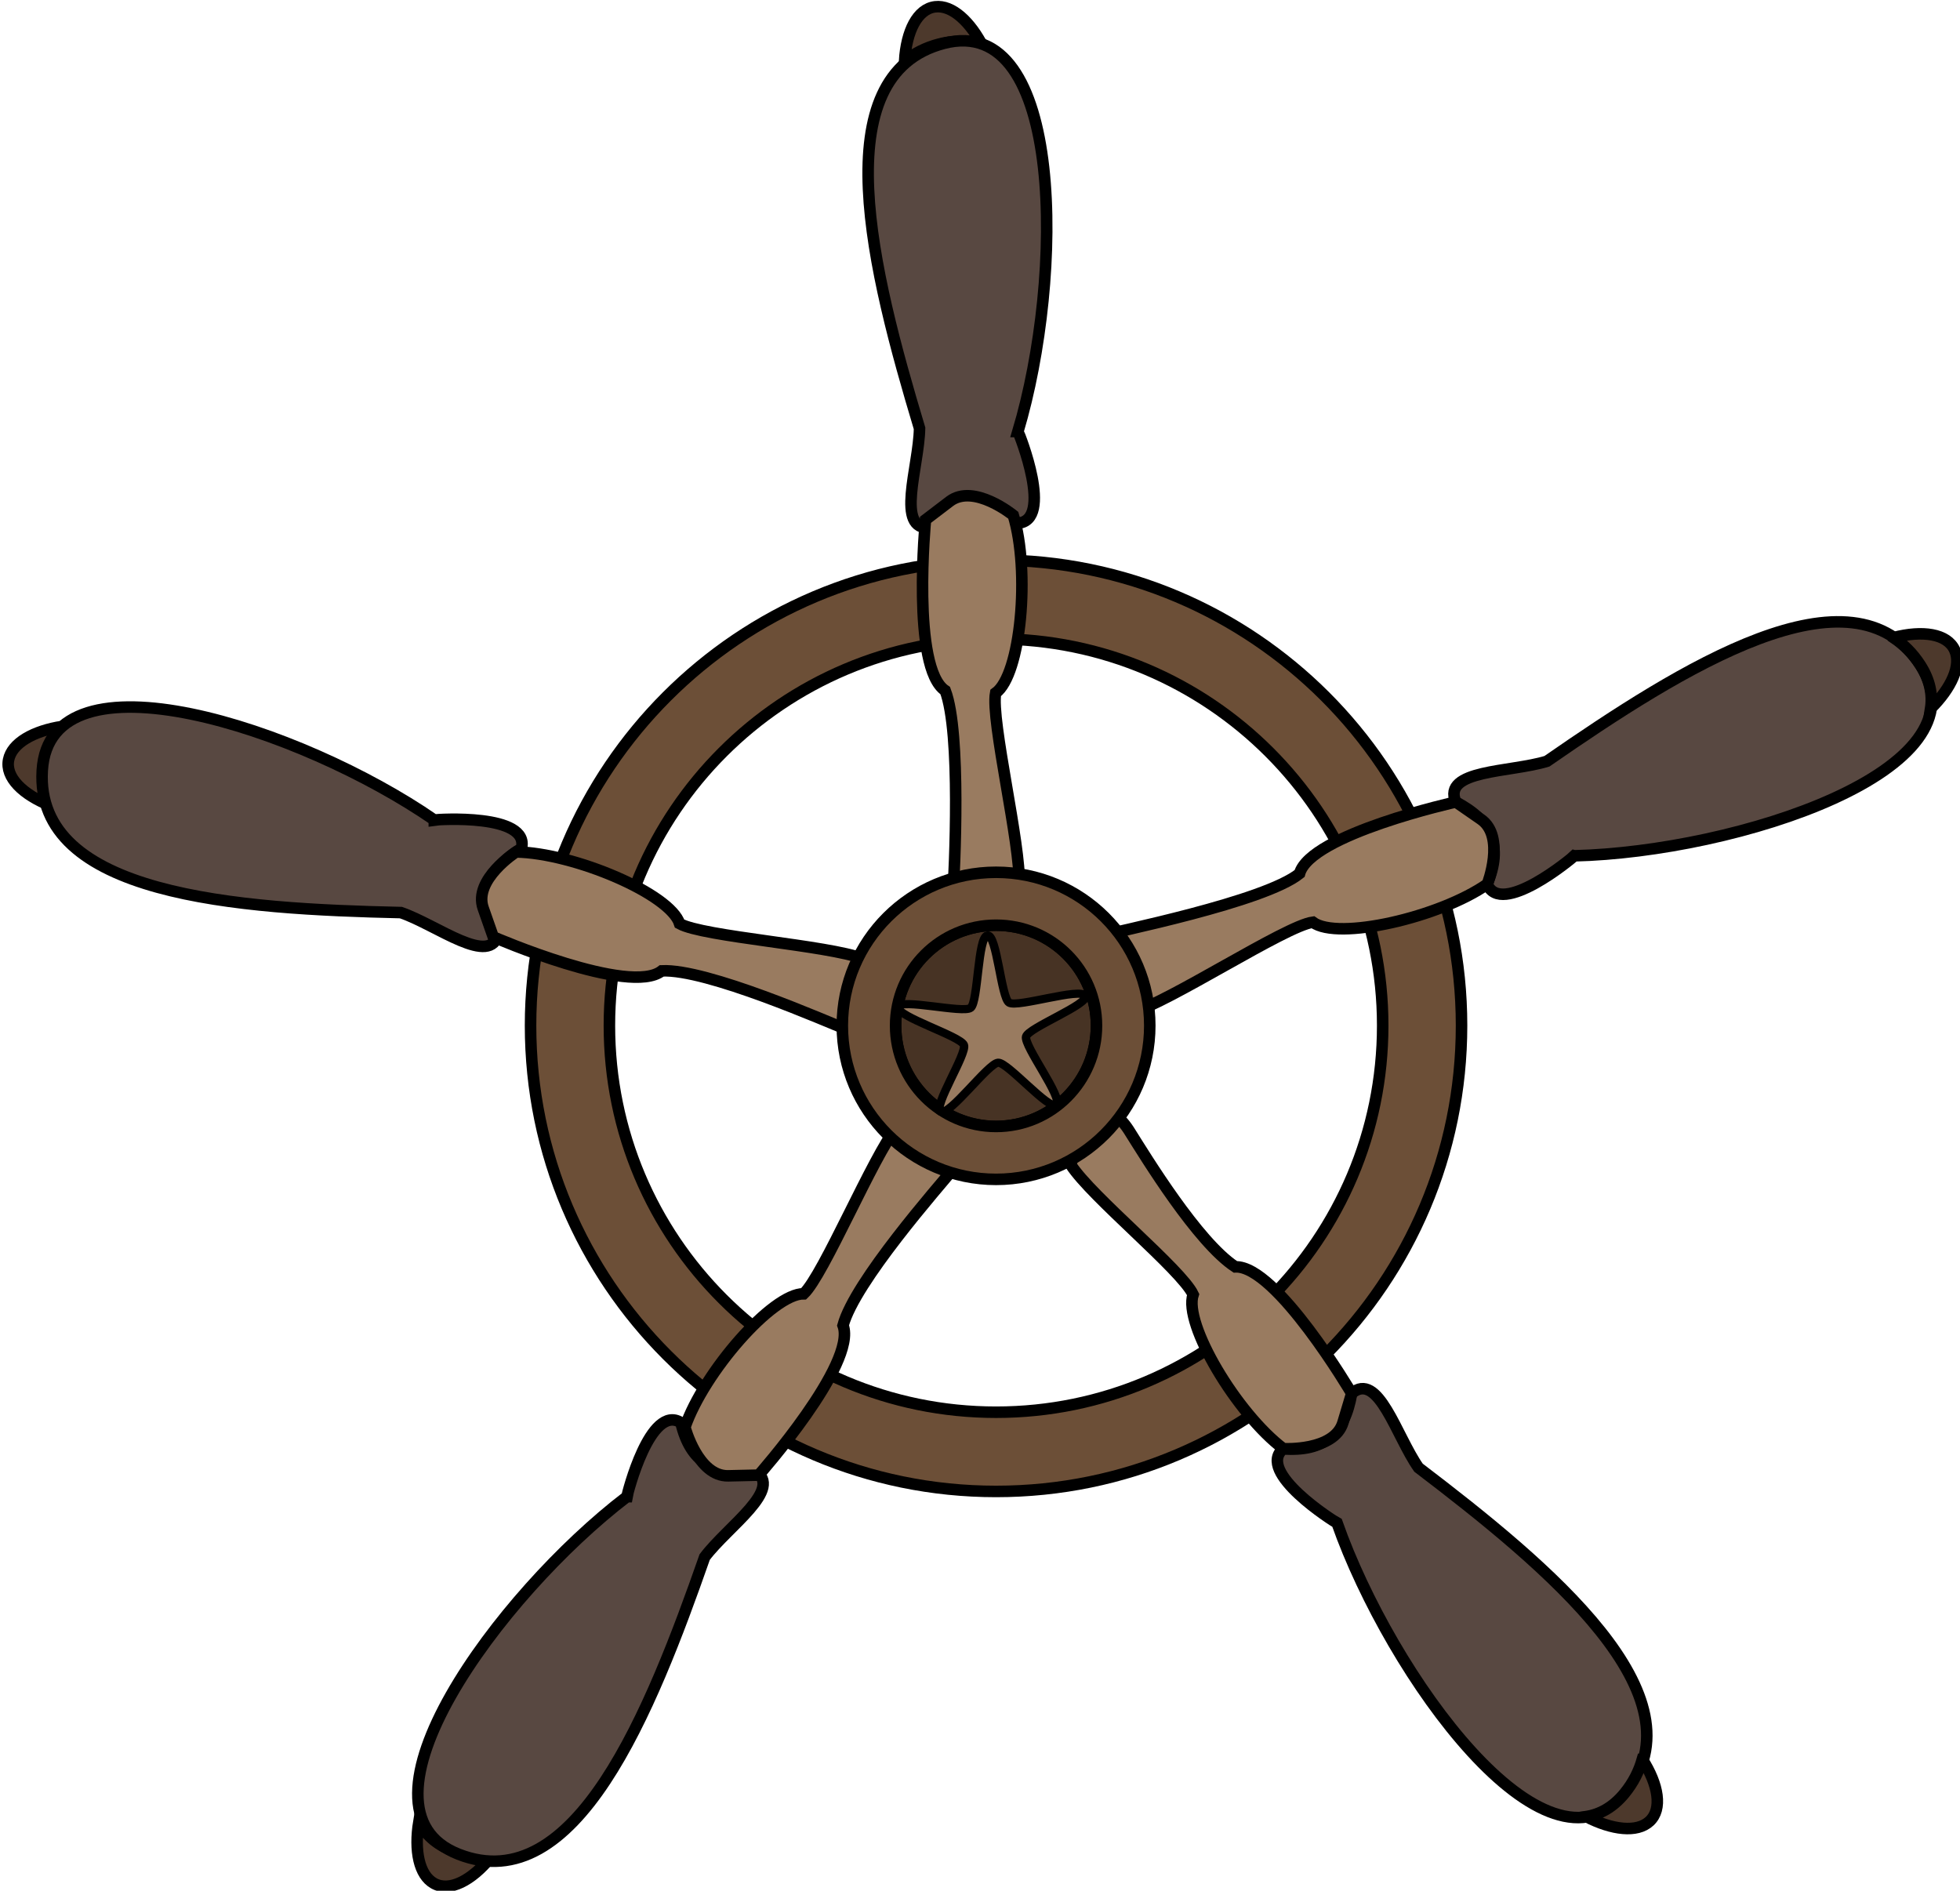
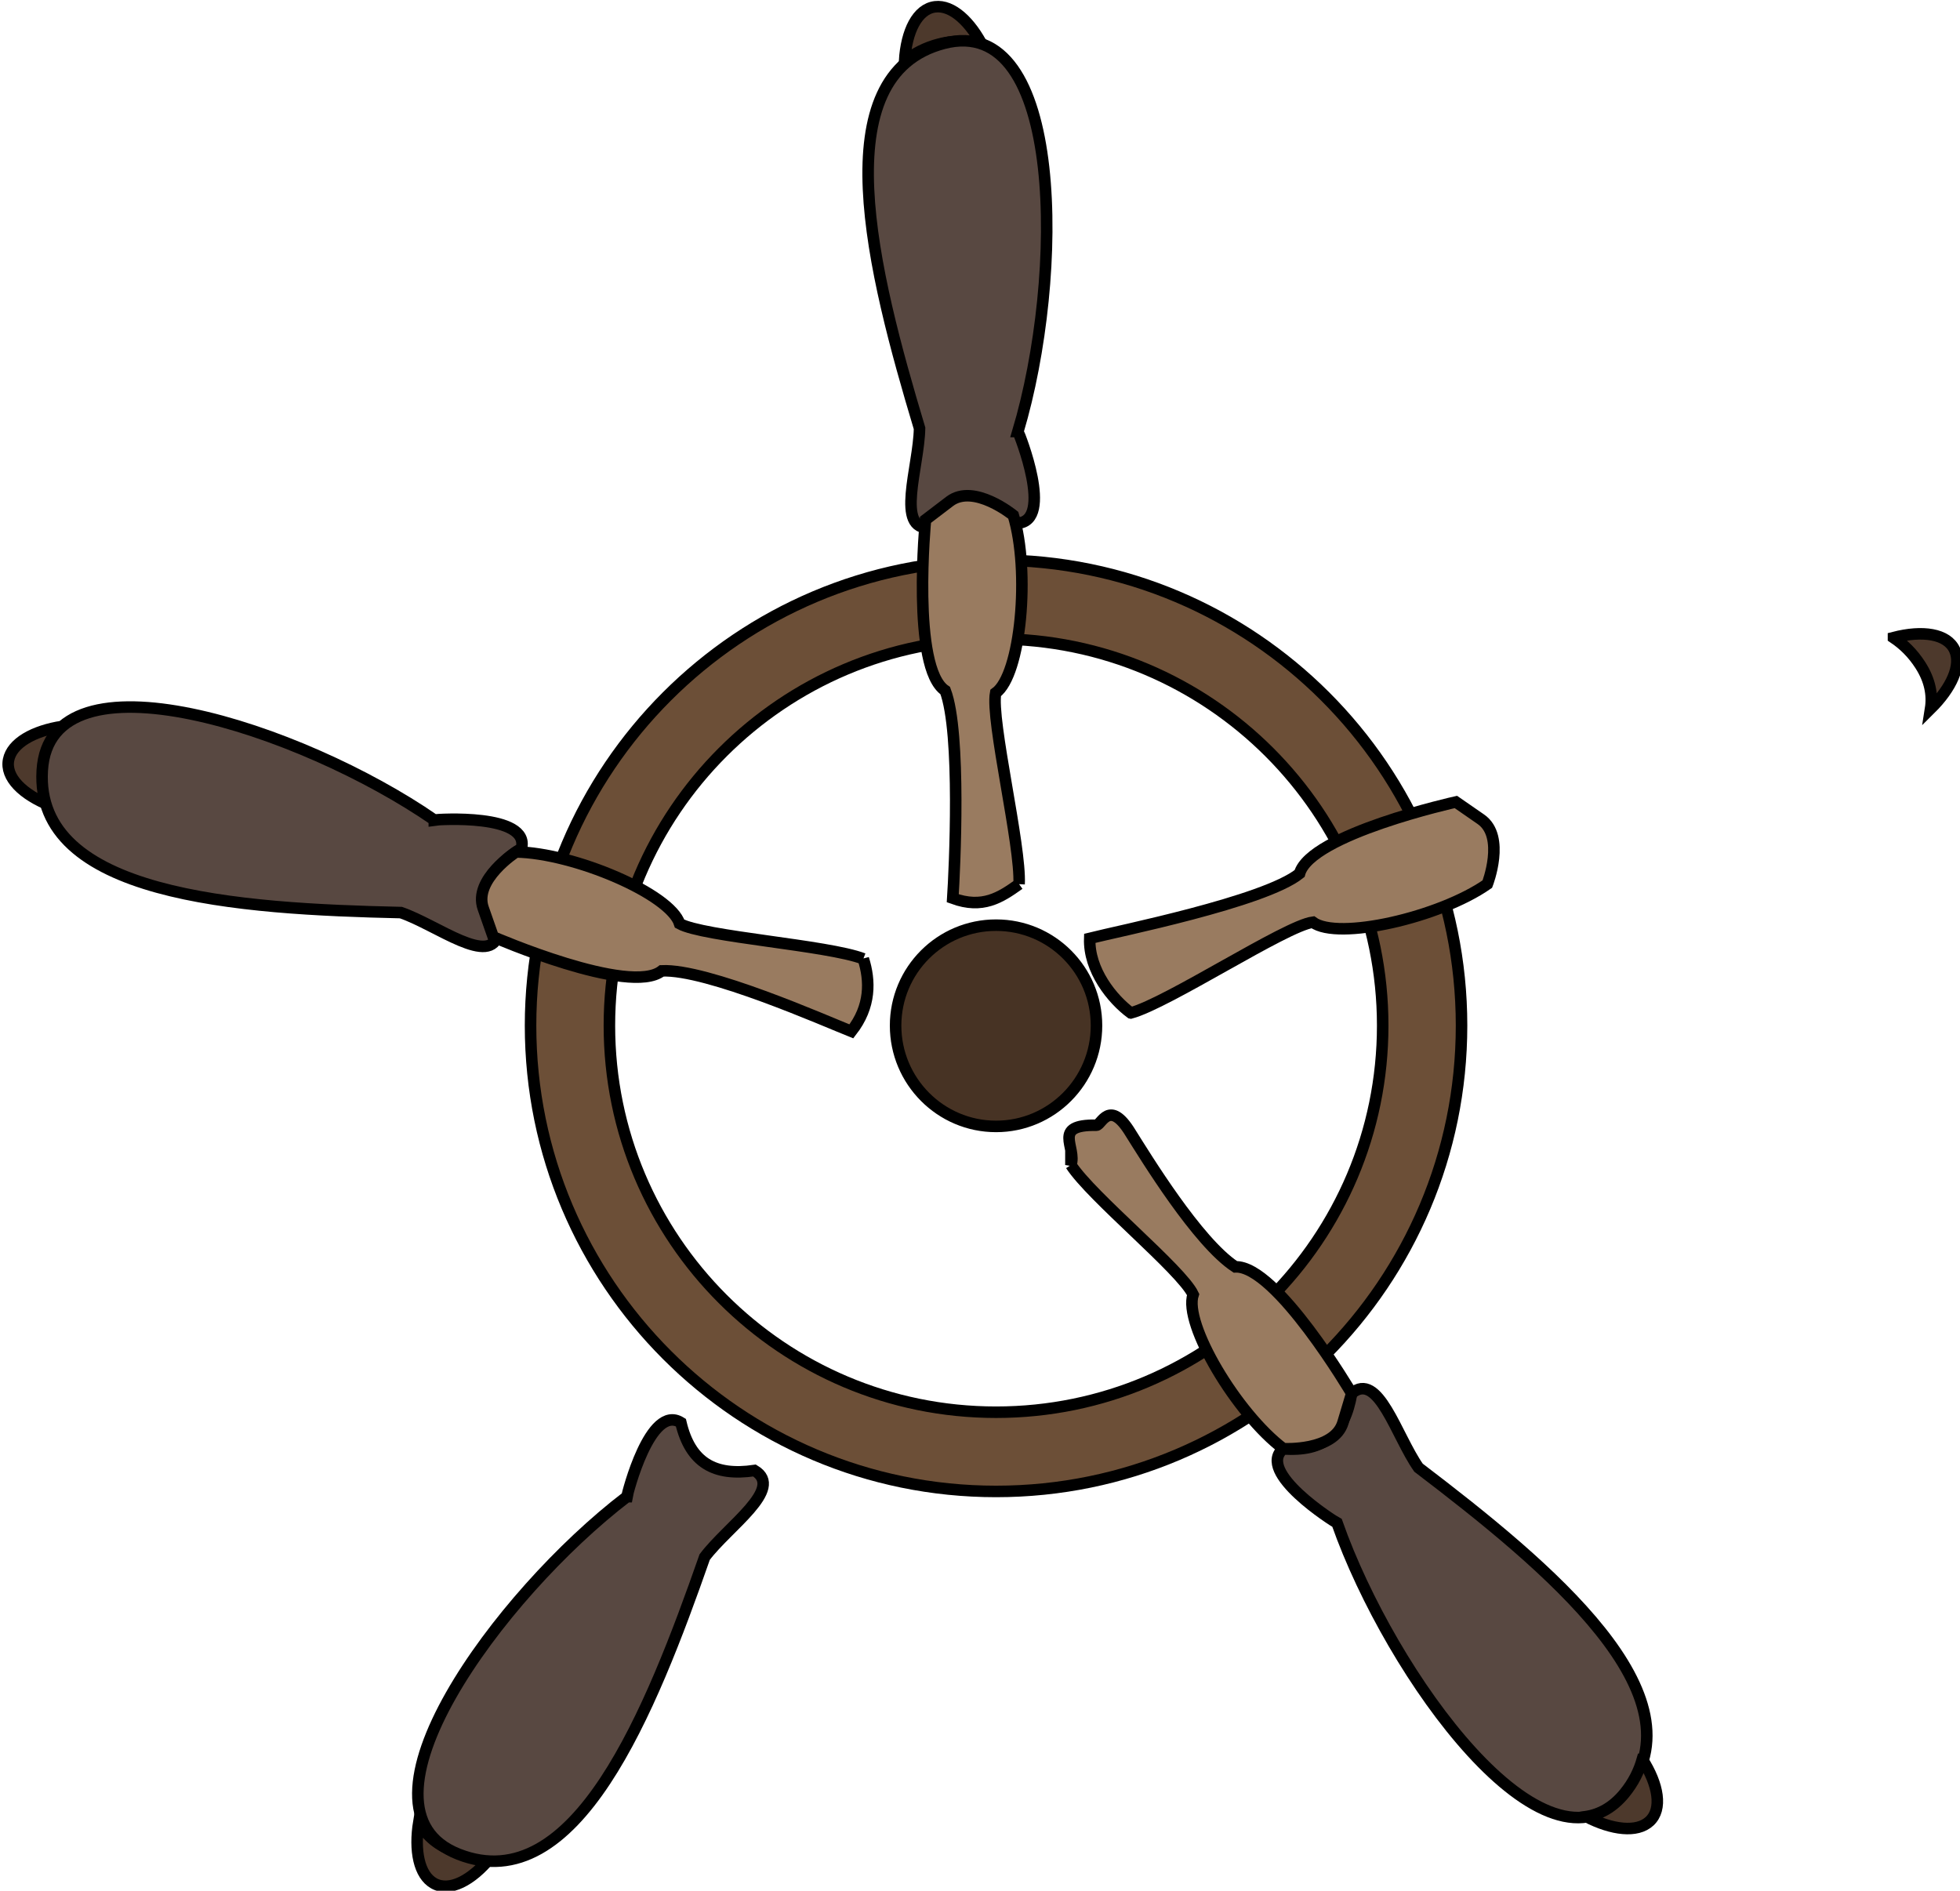
<svg xmlns="http://www.w3.org/2000/svg" version="1.1" viewBox="0 0 283.27 273.26">
  <g transform="translate(-135.51 -327.16)">
    <g transform="matrix(1.665 0 0 1.665 -1387.7 -168.45)" fill-rule="evenodd" stroke="#000">
      <path d="m993.36 302.97c0.836-0.655 1.81-1.172 3.009-1.483 1.493-0.388 2.771-0.223 3.855 0.329-1.146-2.278-2.739-3.738-4.211-3.562-1.536 0.184-2.498 2.107-2.654 4.716z" fill="#4d392c" />
      <path d="m919.25 367.6c-0.365-0.998-0.555-2.084-0.481-3.32 0.092-1.539 0.644-2.704 1.504-3.565-2.521 0.386-4.402 1.45-4.688 2.904-0.299 1.518 1.231 3.027 3.665 3.981z" fill="#4d392c" />
      <path d="m957.43 458.89c-1.062 0.038-2.153-0.116-3.306-0.569-1.435-0.564-2.373-1.448-2.926-2.532-0.412 2.517 0.018 4.634 1.313 5.356 1.351 0.754 3.259-0.236 4.919-2.255z" fill="#4d392c" />
      <path d="m1001.3 346.28c-22.311 0-40.406 18.095-40.406 40.406s18.096 40.438 40.406 40.438c22.311 0 40.406-18.127 40.406-40.438s-18.095-40.406-40.406-40.406zm0 6.844c18.526-1e-5 33.562 15.036 33.562 33.562s-15.036 33.562-33.562 33.562c-18.526-1e-5 -33.562-15.036-33.562-33.562s15.036-33.562 33.562-33.562z" fill="#6c4f37" />
      <path d="m1030.9 429.86c4.675 13.274 18.124 31.847 25.001 23.486 6.939-8.436-6.682-19.719-17.93-28.284-1.926-2.741-3.495-8.444-5.808-6.44-0.587 3.484-2.381 5.088-5.935 4.798-2.399 2.02 4.419 6.313 4.672 6.44z" fill="#584841" stroke-width="1px" />
-       <path d="m1051.5 371.95c14.069-0.344 35.889-7.396 30.062-16.52-5.879-9.206-20.818 0.261-32.441 8.312-3.202 0.985-9.111 0.715-7.919 3.534 3.132 1.635 4.103 3.836 2.729 7.127 1.18 2.906 7.37-2.252 7.568-2.453z" fill="#584841" stroke-width="1px" />
      <path d="m1003.2 335.12c4.021-13.487 4.056-36.418-6.422-33.696-10.572 2.747-6.185 19.88-2.119 33.422-0.053 3.35-2.135 8.886 0.914 8.624 2.523-2.474 4.917-2.717 7.622-0.394 3.128-0.224 0.136-7.705 0.01-7.956z" fill="#584841" stroke-width="1px" />
      <path d="m952.54 368.84c-11.584-7.992-33.382-15.112-34.031-4.305-0.655 10.903 16.996 12.025 31.131 12.343 3.169 1.085 7.791 4.777 8.484 1.796-1.573-3.164-1.065-5.515 1.981-7.37 0.753-3.045-7.286-2.51-7.565-2.464z" fill="#584841" stroke-width="1px" />
      <path d="m969.26 427.58c-11.18 8.548-24.688 27.079-14.611 31.035 10.167 3.992 16.689-12.448 21.359-25.793 2.012-2.679 6.951-5.934 4.33-7.514-3.495 0.518-5.574-0.692-6.397-4.161-2.663-1.657-4.639 6.154-4.681 6.433z" fill="#584841" stroke-width="1px" />
      <path d="m1007.8 398.79c1.808 2.784 9.579 9.076 10.607 11.238-0.864 2.563 3.796 10.344 7.829 13.385 0 0 4.419 0.253 5.177-2.273l0.758-2.525s-6.557-11.133-10.102-10.985c-3.283-2.147-7.782-9.544-9.091-11.617-1.846-3.038-2.539-0.669-2.966-0.676-3.908-0.062-1.69 1.889-2.212 3.454z" fill="#997b60" stroke-width="1px" />
      <path d="m1013 385.59c3.206-0.859 13.423-7.568 15.796-7.877 2.171 1.613 11.01-0.414 15.149-3.309 0 0 1.606-4.125-0.562-5.626l-2.168-1.501s-12.615 2.796-13.569 6.212c-3.056 2.459-15.838 5.02-18.214 5.625-0.099 2.756 1.961 5.291 3.567 6.476z" fill="#997b60" stroke-width="1px" />
-       <path d="m1003.3 374.41c0.174-3.315-2.478-14.236-2.038-16.589 2.205-1.566 3.009-10.6 1.534-15.43 0 0-3.427-2.802-5.524-1.204l-2.097 1.598s-1.239 12.861 1.715 14.825c1.394 3.666 0.812 15.578 0.653 18.025 2.591 0.946 4.134-0.064 5.758-1.225z" fill="#997b60" stroke-width="1px" />
+       <path d="m1003.3 374.41c0.174-3.315-2.478-14.236-2.038-16.589 2.205-1.566 3.009-10.6 1.534-15.43 0 0-3.427-2.802-5.524-1.204l-2.097 1.598s-1.239 12.861 1.715 14.825c1.394 3.666 0.812 15.578 0.653 18.025 2.591 0.946 4.134-0.064 5.758-1.225" fill="#997b60" stroke-width="1px" />
      <path d="m989.78 380.89c-3.099-1.19-13.842-1.902-15.944-3.047-0.808-2.581-9.151-6.137-14.201-6.227 0 0-3.724 2.393-2.852 4.882l0.872 2.488s11.849 5.153 14.629 2.95c3.918-0.193 14.179 4.346 16.456 5.254 1.7-2.171 1.643-4.397 1.04-6.301z" fill="#997b60" stroke-width="1px" />
-       <path d="m992.71 395.46c-2.089 2.579-6.367 12.862-8.105 14.507-2.704-0.029-8.664 6.807-10.31 11.582 0 0 1.125 4.281 3.761 4.221 2.636-0.06 2.636-0.06 2.636-0.06s8.562-9.677 7.326-13.002c1.027-3.786 8.219-11.945 9.786-13.83-1.54-2.288-3.098-3.403-5.094-3.418z" fill="#997b60" stroke-width="1px" />
      <path d="m1001.3 377.97c4.819 0 8.719 3.9 8.719 8.719s-3.9 8.75-8.719 8.75c-4.819-1e-5 -8.719-3.931-8.719-8.75-1e-5 -4.819 3.9-8.719 8.719-8.719z" fill="#473324" />
-       <path d="m1001.3 373.38c-7.361 0-13.344 5.951-13.344 13.312 0 7.361 5.982 13.344 13.344 13.344 7.361 0 13.344-5.982 13.344-13.344 0-7.361-5.983-13.312-13.344-13.312zm0 4.594c4.819 0 8.719 3.9 8.719 8.719s-3.9 8.75-8.719 8.75c-4.819-1e-5 -8.719-3.931-8.719-8.75-1e-5 -4.819 3.9-8.719 8.719-8.719z" fill="#6c4f37" />
      <path d="m1057.4 450.38c-0.291 1.022-0.776 2.012-1.562 2.969-0.98 1.191-2.111 1.809-3.312 2 2.266 1.169 4.413 1.414 5.5 0.406 1.134-1.052 0.783-3.172-0.625-5.375z" fill="#4d392c" />
      <path d="m1079.2 353.01c0.882 0.593 1.674 1.359 2.341 2.403 0.83 1.3 1.068 2.566 0.878 3.768 1.812-1.794 2.709-3.76 2.086-5.105-0.65-1.404-2.775-1.725-5.305-1.067z" fill="#4d392c" />
-       <path transform="matrix(.719 -.117 .121 .698 238.76 237.3)" d="m1001.9 391.81c-0.927 0.634-4.863-6.119-5.98-6.236-1.177-0.124-6.805 5.516-7.743 4.794-0.89-0.686 4.316-6.516 4.083-7.615-0.246-1.158-7.349-4.768-6.952-5.883 0.377-1.058 7.531 2.091 8.504 1.53 1.025-0.592 2.263-8.463 3.447-8.429 1.123 0.032 0.338 7.809 1.173 8.56 0.88 0.792 8.748-0.463 9.082 0.673 0.317 1.078-7.322 2.735-7.779 3.761-0.482 1.081 3.143 8.177 2.166 8.845z" fill="#997b60" stroke-width="1px" />
    </g>
  </g>
</svg>